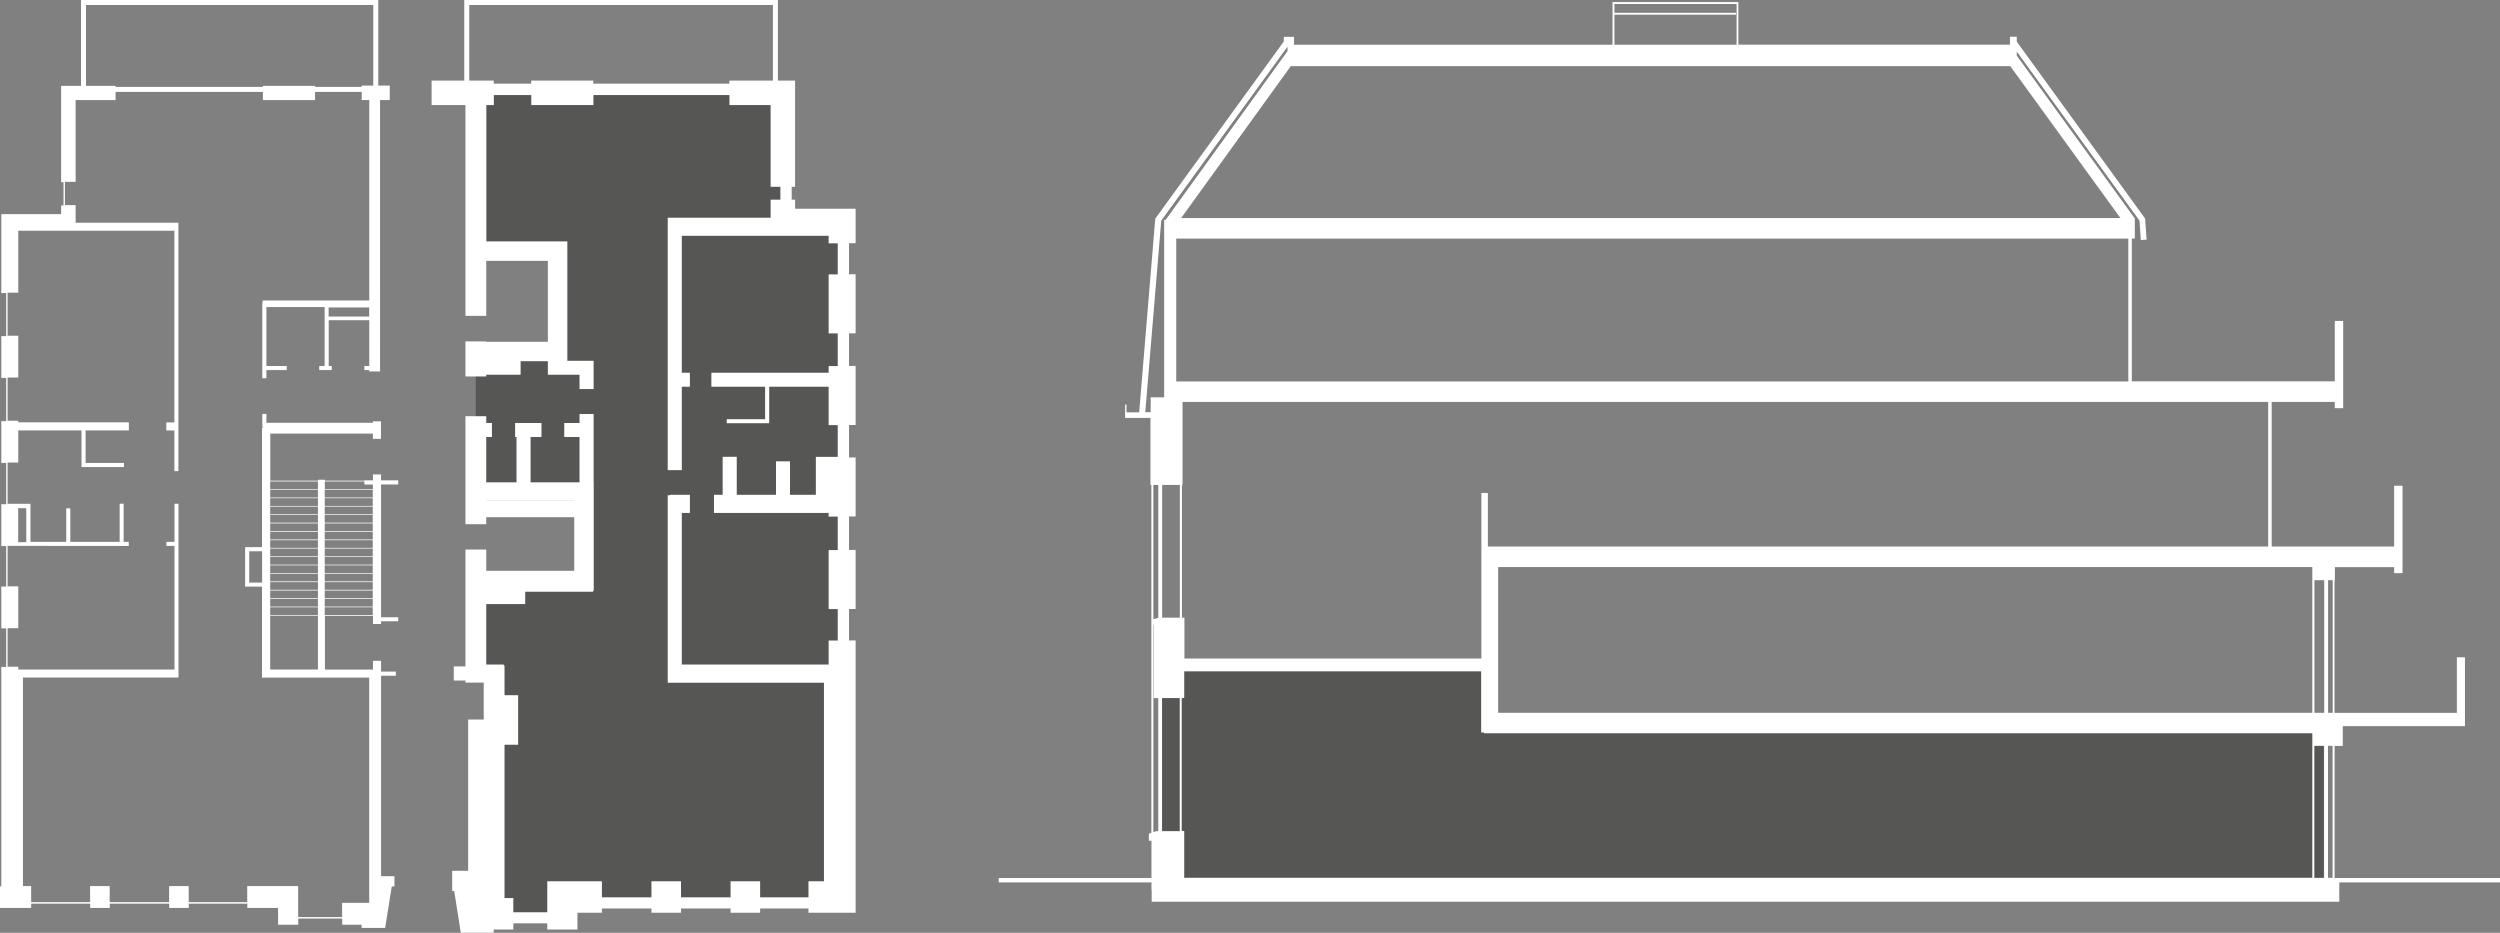
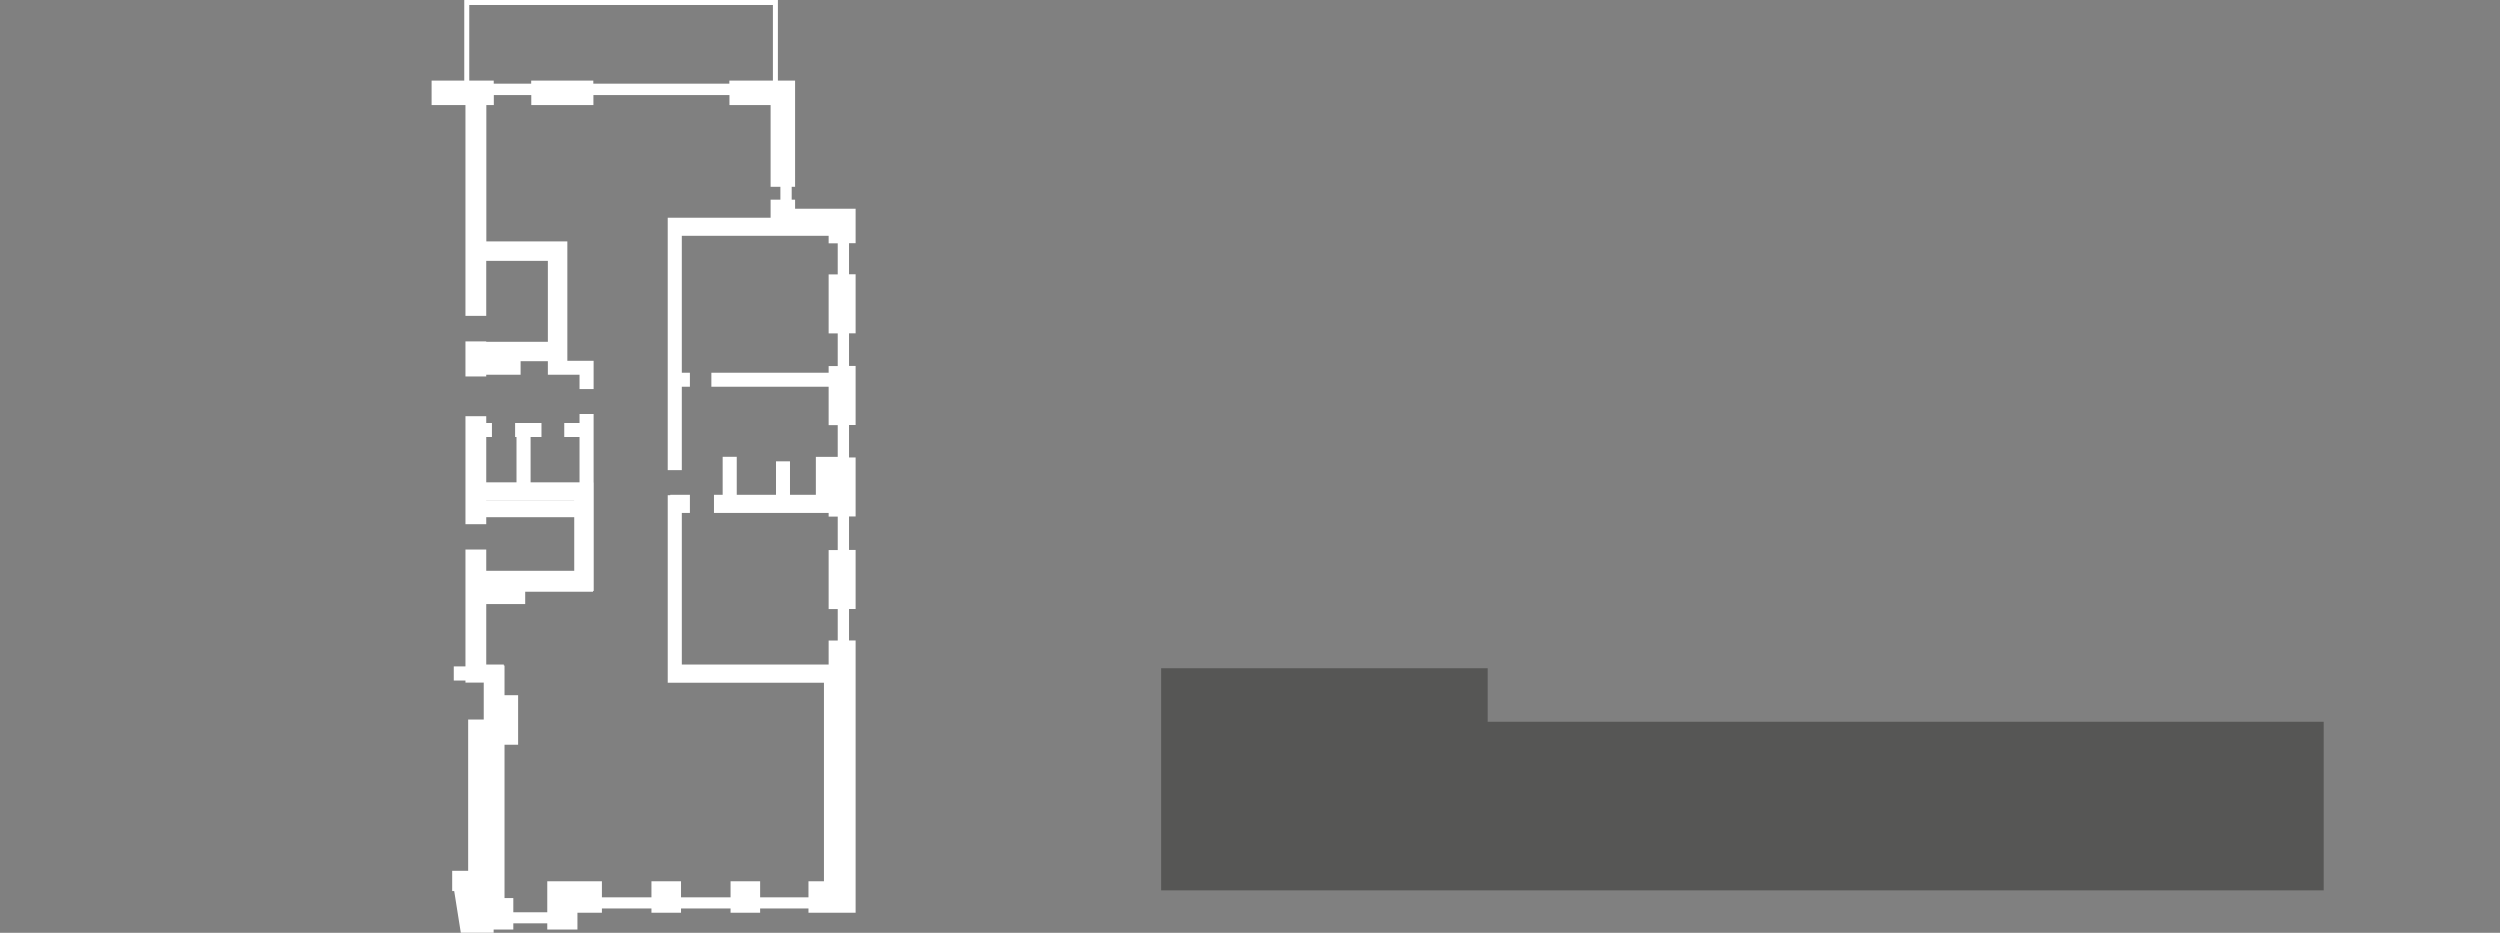
<svg xmlns="http://www.w3.org/2000/svg" id="Layer_2" viewBox="0 0 250.29 93.39">
  <rect x="0" y="0" width="250.29" height="93.39" fill="#808080" stroke="none" />
  <defs>
    <style>.cls-1,.cls-2{fill:#fff;}.cls-3{fill:#565655;}.cls-2,.cls-4{stroke:#fff;stroke-miterlimit:10;}.cls-4{fill:none;stroke-width:.5px;}</style>
  </defs>
  <g id="Layer_1-2">
    <polygon class="cls-3" points="116.25 66.9 116.25 89.14 139.94 89.14 148.94 89.14 232.64 89.14 232.64 72.26 148.94 72.26 148.94 66.9 116.25 66.9" />
-     <path class="cls-1" d="M231.7,74.67h.98v13.22h-.98v-13.22Zm1.37,0h.46v13.22h-.46v-13.22Zm-116.73-4.78h1.77v13.32h-1.77v-13.32Zm1.97,0h.25v-2.68h29.73v6.13h.29v.07h82.92v1.25h0v13.22H118.56v-4.69h-.25v-13.32Zm-2.84-7.37h.04v7.37h.45v13.32h-.19l-.3,.1v-20.79Zm116.24-4.43h.98v13.27h-.98v-13.27Zm1.37,0h.46v13.27h-.46v-13.27Zm-83.08-1.32h81.5v1.32h0v13.27h-81.51v-14.59Zm-34.53-8.22h.49v13.31l-.49,.12v-13.43Zm.88,0h1.77v13.29h-1.77v-13.29Zm1.97,0h.07v-8.31h108.69v14.48h-78.12v-5.36h-.65v16.57h-29.73v-4.09h-.25v-13.29Zm-.54-24.66h95.3v14.3H117.76v-14.3Zm11.48-17.27h72l11.03,15.21H118.25l10.98-15.21Zm-13.01,15.48l12.65-17.43v.45l-12.2,16.89h-.15v17.77h-1.35v1.49h-.54l1.6-19.18ZM161.63,.4h12.23V4.48h-12.23V1.47h12.17v-.19h-12.17V.4Zm-.19-.19V4.48h-31.89v-.79h-1.02v.46l-12.87,17.74-1.61,19.39h-1.27v-.77h-.14v1.33h2.54v6.71h.09v34.83l-.25,.09v.7h.26v3.73h-15.29v.44h15.29v.79h.02v1.15h118.9v-1.94h16.1v-.44h-16.57v-13.22h.82v-1.98h12.23v-6.9h-.81v5.57h-12.25v-13.27h.04v-1.32h5.93v.6h.84v-8.75h-.84v6.09h-12.26v-14.48h6.32v.63h.84v-8.74h-.84v6.05h-20.32v-14.3h.3v-2.06h-.04l-11.78-16.25v-.41l12.29,16.93,.13,1.94,.58-.04-.15-2.11-12.85-17.71v-.49h-.68v.79h-27.19V.21h-12.62Z" />
-     <polygon class="cls-3" points="47.63 8.95 47.63 25.13 55.6 25.13 55.6 35.2 47.63 35.2 47.63 49.19 58.43 49.19 58.43 58.18 49.46 58.18 49.46 58.31 47.63 58.31 47.63 67.43 49.46 67.43 49.46 90.39 49.57 90.39 49.57 91.8 56.75 91.8 56.75 90.39 84.42 90.39 84.42 21.78 78.68 21.78 78.68 8.95 47.63 8.95" />
-     <rect class="cls-4" x="8.36" y=".25" width="29.26" height="8.7" />
    <rect class="cls-4" x="46.73" y=".25" width="30.9" height="8.7" />
-     <polygon class="cls-1" points="72.76 42.37 77.01 42.37 77.01 38.3 76.6 38.3 76.6 41.97 72.76 41.97 72.76 42.37" />
-     <path class="cls-1" d="M27.05,61.64h4.78v5.39h-4.78v-5.39Zm0-.84h4.78v.77h-4.78v-.77Zm5.46,0h4.81v.77h-4.81v-.77Zm-5.46-.84h4.78v.77h-4.78v-.77Zm5.46,0h4.81v.77h-4.81v-.77Zm-5.46-.84h4.78v.77h-4.78v-.77Zm5.46,0h4.81v.77h-4.81v-.77Zm-5.46-.84h4.78v.77h-4.78v-.77Zm5.46,0h4.81v.77h-4.81v-.77Zm-5.46-.84h4.78v.77h-4.78v-.77Zm5.46,0h4.81v.77h-4.81v-.77Zm-5.46-.84h4.78v.77h-4.78v-.77Zm5.46,0h4.81v.77h-4.81v-.77Zm-5.46-.84h4.78v.77h-4.78v-.77Zm5.46,0h4.81v.77h-4.81v-.77Zm-7.56-.57h1.29v3.14h-1.29v-3.14Zm2.1-.27h4.78v.77h-4.78v-.77Zm5.46,0h4.81v.77h-4.81v-.77Zm-5.46-.84h4.78v.77h-4.78v-.77Zm5.46,0h4.81v.77h-4.81v-.77Zm-5.46-.84h4.78v.77h-4.78v-.77Zm5.46,0h4.81v.77h-4.81v-.77Zm-5.46-.84h4.78v.77h-4.78v-.77Zm5.46,0h4.81v.77h-4.81v-.77Zm-5.46-.84h4.78v.77h-4.78v-.77Zm5.46,0h4.81v.77h-4.81v-.77Zm-30.69-.68h.81v3.4h-.81v-3.4Zm25.23-.16h4.78v.77h-4.78v-.77Zm5.46,0h4.81v.77h-4.81v-.77Zm-5.46-.84h4.78v.77h-4.78v-.77Zm5.46,0h4.81v.77h-4.81v-.77Zm-5.46-.84h4.78v.77h-4.78v-.77Zm5.46,0h4.81v.77h-4.81v-.77Zm-5.46-.84h4.78v.77h-4.78v-.77Zm5.46,0h3.97v.31h.85v.46h-4.81v-.77Zm.39-17.42h4.06v.91h-4.06v-.91Zm3.31-22.18v.31h-4.67v-.31h-5.22v.31H11.57v-.31H6.12v9.64h.24v2.33h-.24v.87H.13v7.9h.49v4.31H.13v4.19h.49v4.32H.13v4.19h.49v4.13H.13v4.19h.49v4.05H.13v4.19h.49v3.86H.13v21.96h-.13v2.17H3.12v-.43h5.91v.43h1.96v-.43h5.95v.43h1.96v-.43h5.86v.43h3.08v1.68h2.02v-.62h4.4v.62h1.94v.32h2.36l.66-4.15h.27v-1.03h-1.34v-20.07h1.48v-.41h-1.48v-1.08h-.81v.88h-4.81v-5.39h4.81v.82h.81v-.27h1.72v-.4h-1.72v-13.3h1.72v-.41h-1.72v-.59h-.81v.59h-.85v.03h-3.97v-.09h-.68v.09h-4.78v-4.71h10.27v.53h.81v-1.76h-.81v.15h-10.66v-.89h-.41v1.27h.03v.15h-.06v11.92h-1.69v3.95h1.69v9.11h10.73v22.55h0s-2.71,0-2.71,0v1.42h-4.4v-3.1h-5.1v1.61h-5.86v-1.61h-1.96v1.61h-5.95v-1.61h-1.96v1.61H3.12v-1.61h-.82v-20.88h15.57v-.81h0v-16.59h-.4v3.82h-.81v.41h.81v12.37H1.83v-.28H.76v-3.86H1.83v-4.19H.76v-4.05h.03s12.1,.01,12.1,.01v-.41h-.51v-3.82h-.4v3.82H7.04v-3.36h-.41v3.36H3.05v-3.81H.92s-.16,0-.16,0v-4.13H1.83v-3.22h6.33v3.67h4.25v-.41h-3.84v-3.26h4.33v-.81H1.83v-.16H.76v-4.32H1.83v-4.19H.76v-4.31H1.83v-6.2h15.63v19.19h-.81v.81h.81v4.07h.4V23.11h0v-.81H7.57v-1.76h-1.07v-2.33h1.07V10.02h4v-1h14.75v1h5.22v-1h4.67v1h.76V30.08h-10.67v.18h-.04v7.61h.41v-.82h2.04v-.41h-2.04v-5.9h5.83v5.9h-.54v.41h.54s.41,0,.41,0h0s.3,0,.3,0v-.41h-.3v-4.58h4.06v4.58h-.49v.41h.49v.14h1.08V10.02h.97v-1.45h-2.81Z" />
    <path class="cls-2" d="M48.49,72.97h.43v17.43h-.43v-17.43Zm1.51-2.47h.96v3.14h-.96v-3.14Zm-1.83-11.76h3.49v.84h-3.49v-.84Zm0-9.14h9.81v1.01h-9.81v-1.01Zm34.4-2.96h.88v3.39h-.88v-3.39Zm-34.4-10.97h3.04v.95h-3.04v-.95Zm29.47-27.1h-4.12v.31h-14.62v-.31h-5.22v.31h-4.75v-.31h-5.22v1.45h3.39V31.12h1.08v-5.5h7.17v9.1h-7.17v-.04h-1.08v2.51h1.08v-.17h3.44v-1.36h3.73v1.36h3.17v1.43h.41v-1.83h-2.63v-11.95h-8.11V10.02h.75v-1h4.75v1h5.22v-1h14.62v1h4.12v8.18h.98v2.29h-.98v1.81h-10.3v.81h0v23.46h.41v-8.35h.81v-.4h-.81v-14.71h15.7v.75h.91v4.11h-.91v4.91h.91v4.27h-.91v.67h-11.74v.4h11.74v3.84h.91v4.25h-.06v-.07h-2.13v3.8h-3.59v-3.35h-.4v3.35h-4.93v-3.81h-.41v3.81h-.87v.81h11.48v.37h.91v4.35h-.91v4.91h.91v4.15h-.91v2.4h-15.7v-16.18h.81v-.81h-.97v.04h-.25v16.96h0v.81h15.64v20.88h-1.55v1.61h-5.84v-1.61h-1.96v1.61h-5.96v-1.61h-1.96v1.61h-5.96v-1.61h-4.47v3.1h-4.4v-1.42h-.88v-16.35h1.36v-3.96h-1.36v-2.97h-.07v-.1h-1.76v-7.05h3.9v-1.24h6.79v-.08h.07v-9.84h-.01v-6.87h-.41v.9h-1.53v.4h1.53v5.54h-5.9v-5.54h1.09v-.4h-1.64v.4h.14v5.54h-4.03v-5.54h.57v-.4h-.57v-.68h-1.08v9.81h1.08v-.7h9.81v6.37h-9.81v-2.13h-1.08v11.7h-1.17v.41h1.17v.21h1.08s.75-.01,.75-.01v4.71h-1.56v15.14h-1.6v1.03h.13l.66,4.17h2.36v-.32h1.97v-.62h4.4v.62h2.02v-1.68h2.45v-.43h5.96v.43h1.96v-.43h5.96v.43h1.96v-.43h5.84v.43h3.72v-26.26h-.66v-4.15h.66v-4.91h-.66v-4.35h.66v-4.91h-.66v-4.25h.66v-4.91h-.66v-4.27h.66v-4.91h-.66v-4.11h.66v-2.45h-6.06v-.91h-.34v-2.29h.34V8.57h-1.45Z" />
  </g>
</svg>